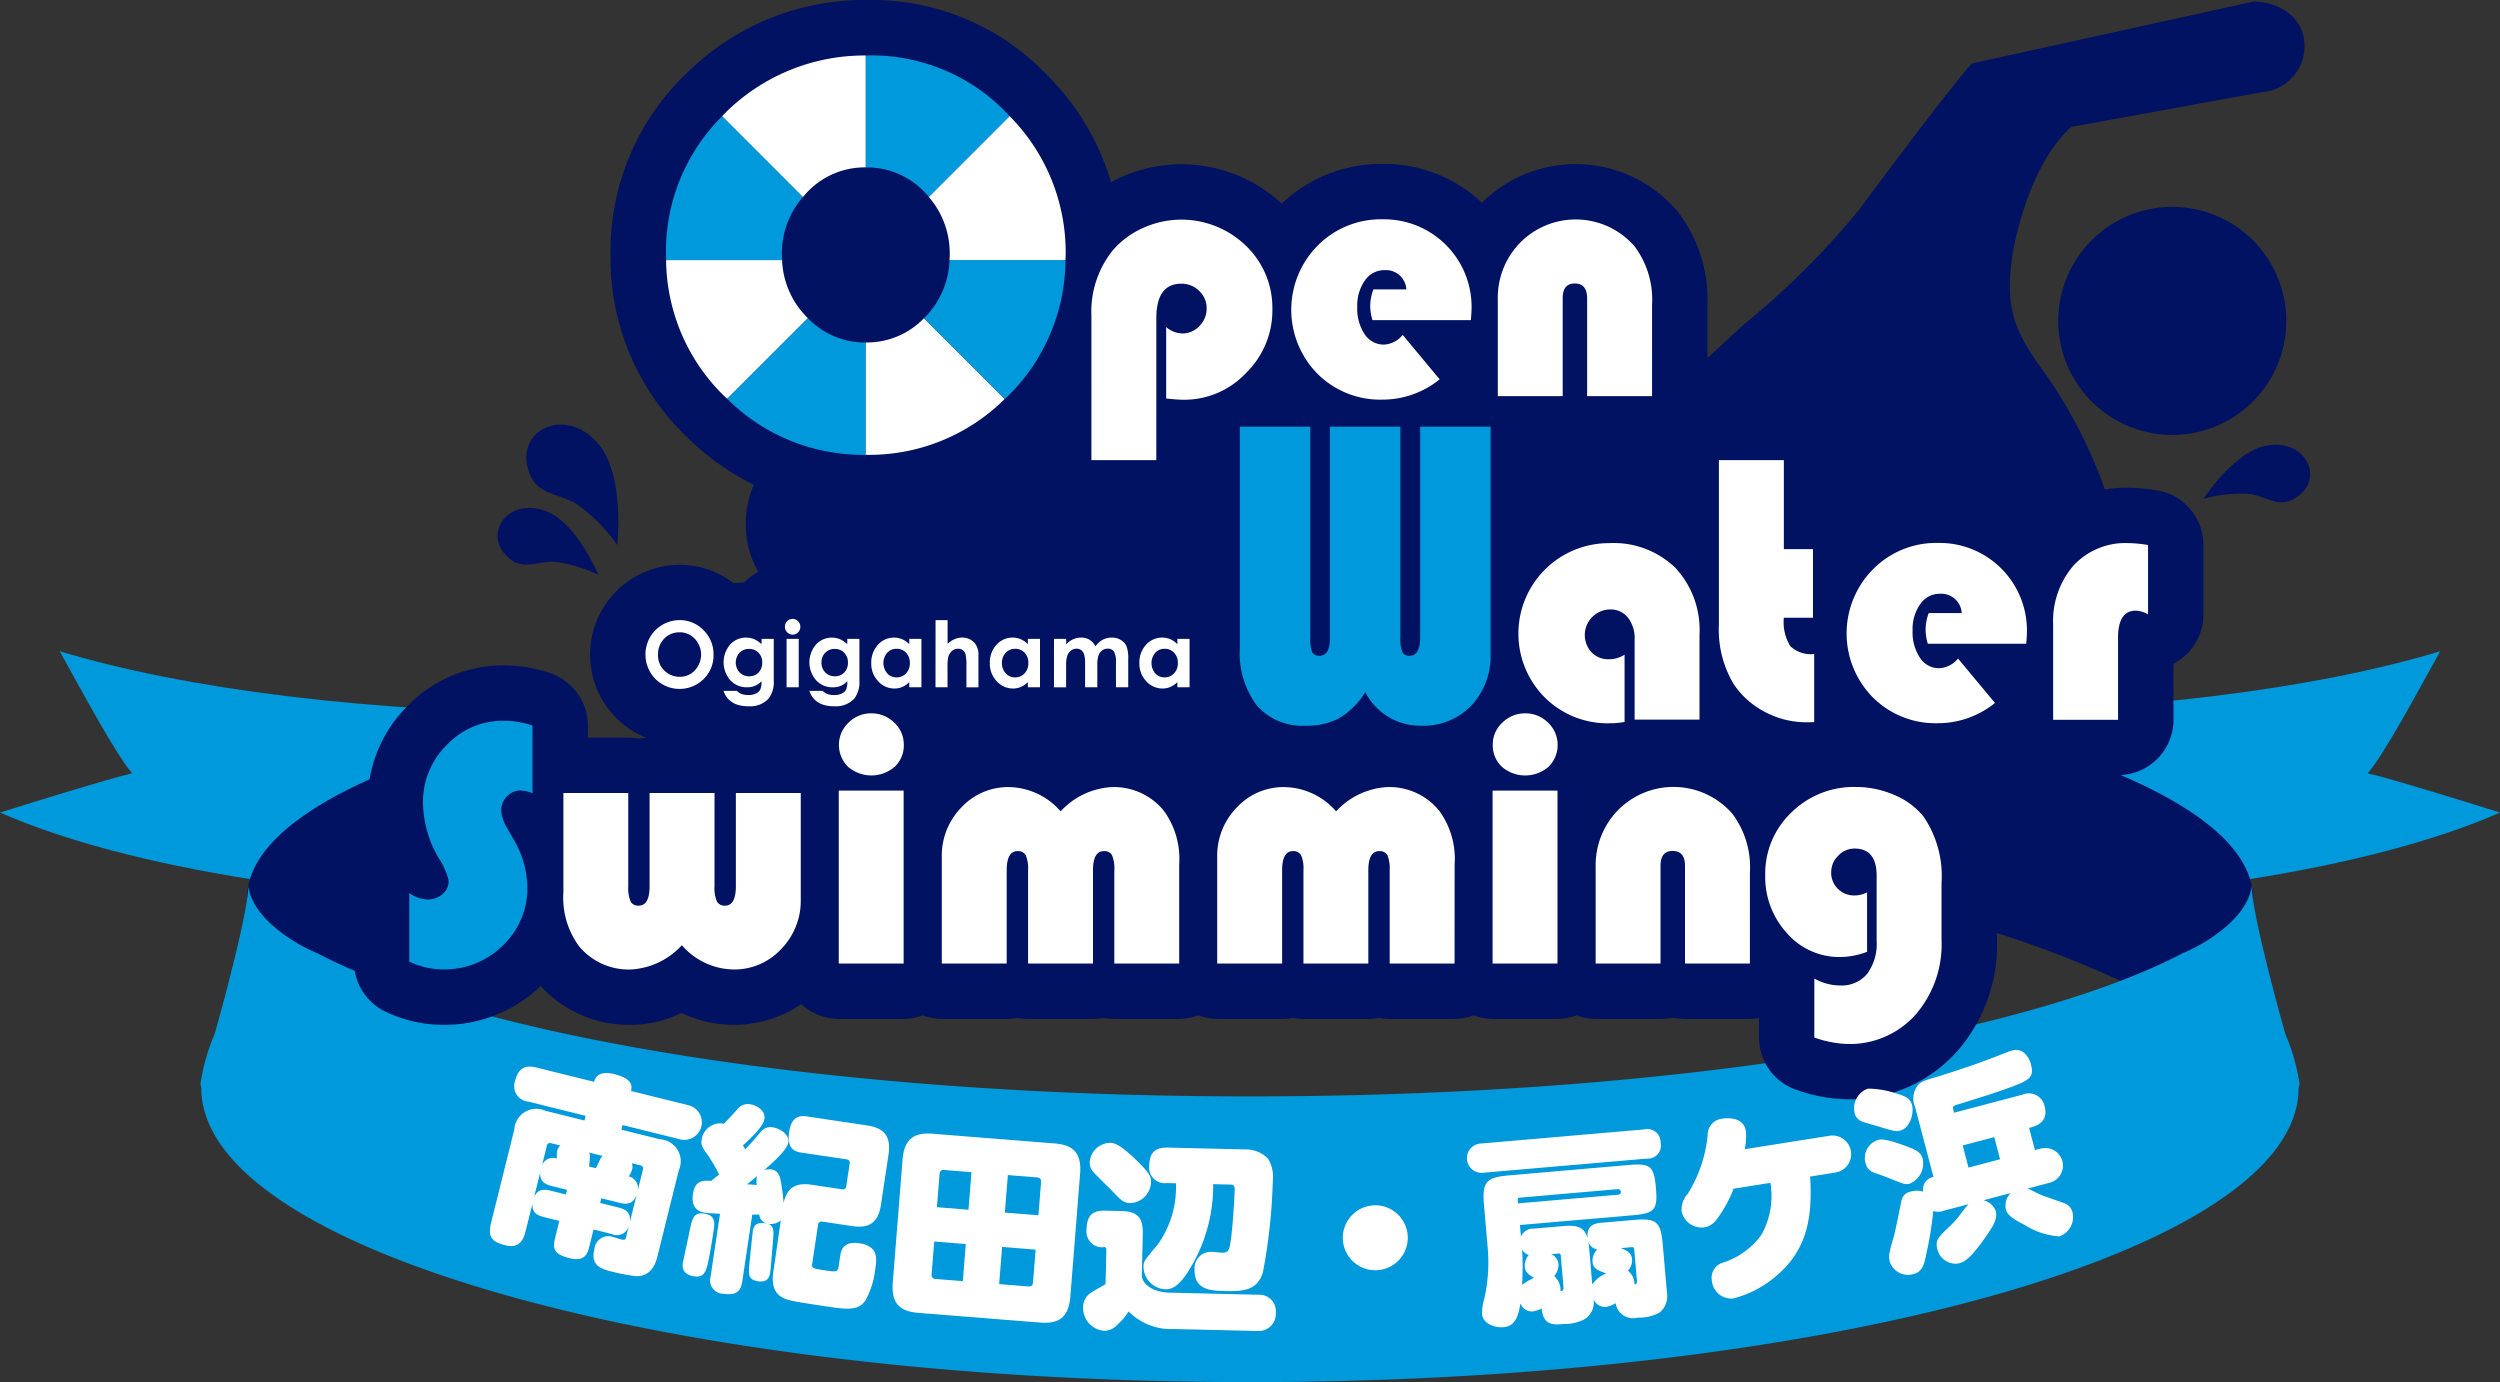
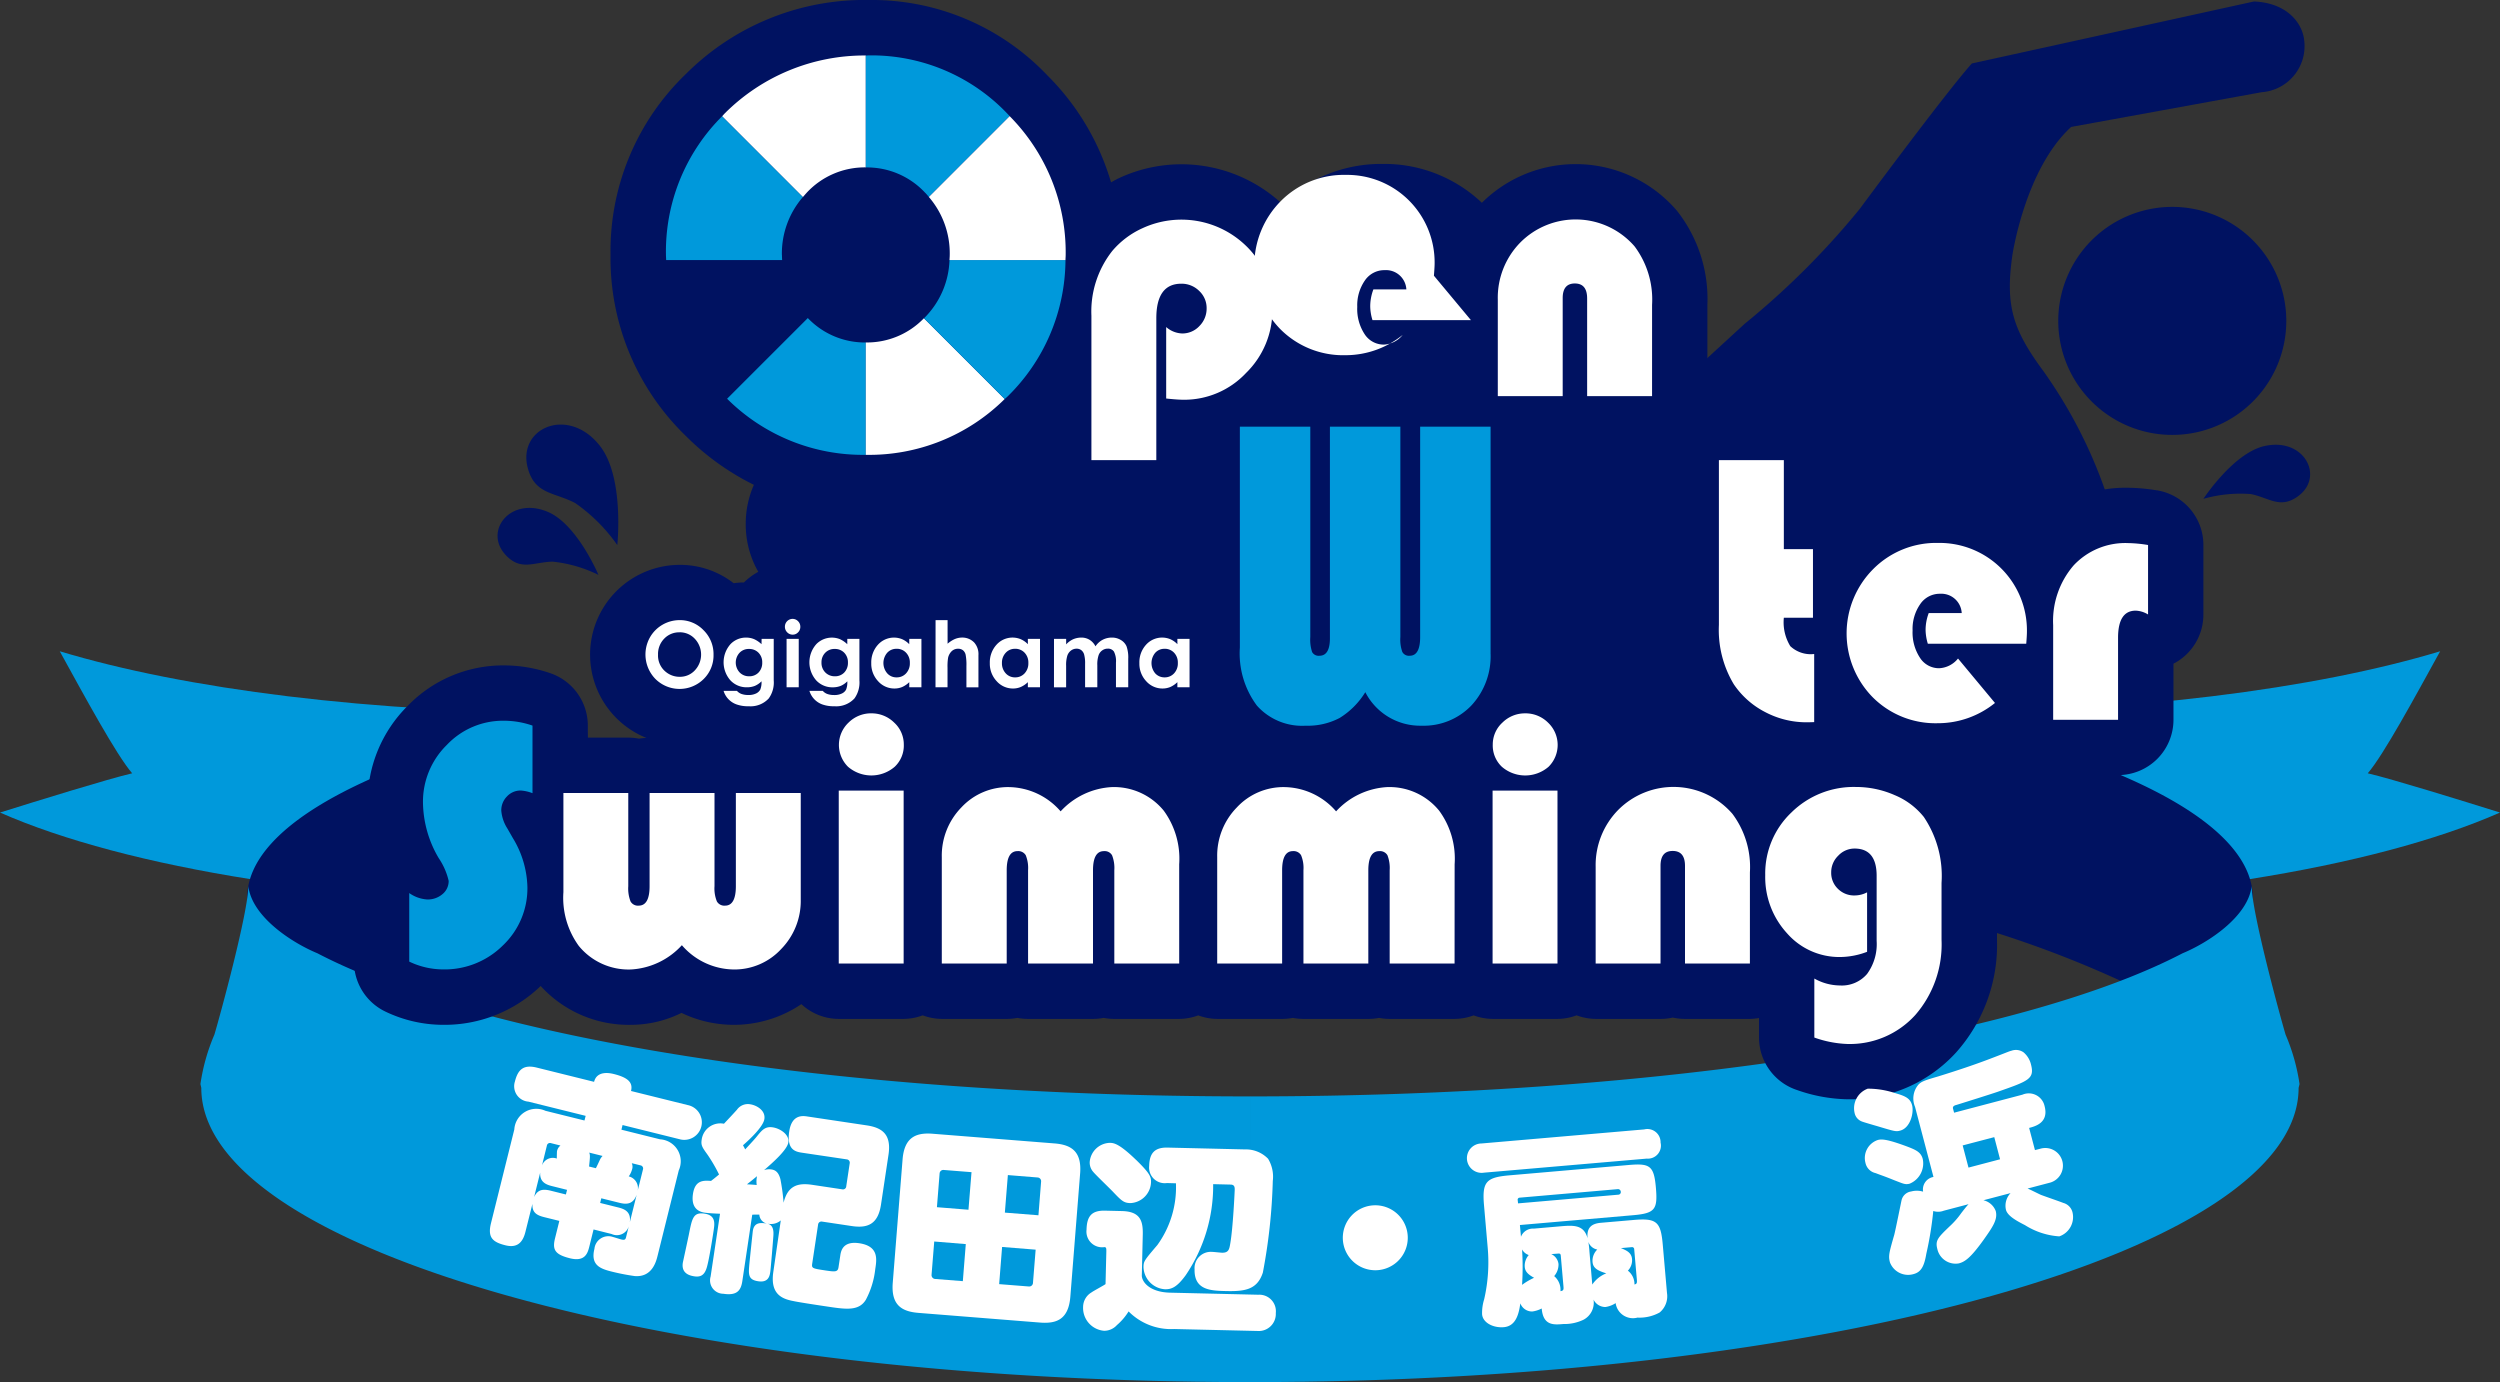
<svg xmlns="http://www.w3.org/2000/svg" id="グループ_2" data-name="グループ 2" width="187.175" height="103.474" viewBox="0 0 187.175 103.474">
  <rect x="0" y="0" width="187.175" height="103.474" fill="#333333" stroke="none" />
  <defs>
    <clipPath id="clip-path">
      <rect id="長方形_1" data-name="長方形 1" width="187.175" height="103.474" fill="none" />
    </clipPath>
  </defs>
  <g id="グループ_1" data-name="グループ 1" clip-path="url(#clip-path)">
    <path id="パス_1" data-name="パス 1" d="M44.707,111.419c-18.8,0-35.306-2.747-44.707-6.891,2.8-.878,8.087-2.516,9.895-2.938C8.7,100.2,6.335,95.83,4.474,92.453c9.259,2.8,23.172,4.642,39.35,4.642Z" transform="translate(0 -43.693)" fill="#0099db" />
    <path id="パス_2" data-name="パス 2" d="M42.031,122.713c-4.459-2.324-6.944-4.911-6.944-7.637,0-5.511,9.674-10.456,25.32-13.822l1.255,14.479a81.212,81.212,0,0,0-19.63,6.98" transform="translate(-16.582 -47.852)" fill="#001261" />
    <path id="パス_3" data-name="パス 3" d="M270.123,111.419c18.8,0,35.306-2.747,44.711-6.891-2.8-.878-8.091-2.516-9.9-2.938,1.195-1.392,3.557-5.76,5.42-9.137-9.259,2.8-23.174,4.642-39.35,4.642Z" transform="translate(-127.659 -43.693)" fill="#0099db" />
    <path id="パス_4" data-name="パス 4" d="M289.055,122.713c4.457-2.324,6.944-4.911,6.944-7.637,0-5.511-9.676-10.456-25.32-13.822l-1.252,14.479a81.212,81.212,0,0,1,19.627,6.98" transform="translate(-127.331 -47.852)" fill="#001261" />
    <path id="パス_5" data-name="パス 5" d="M177.451,141.528c31,0,57.7-4.391,69.82-10.716,1.837-.757,4.895-2.7,5.176-5.038,0,1.944,2.085,9.6,2.537,11.128a14.776,14.776,0,0,1,1.045,3.7l-.07.292c0,12.163-35.149,22.024-78.509,22.024Z" transform="translate(-83.863 -59.44)" fill="#0099db" />
    <path id="パス_6" data-name="パス 6" d="M107.035,141.528c-31,0-57.707-4.391-69.823-10.716-1.836-.757-4.9-2.7-5.174-5.038,0,1.944-2.085,9.6-2.539,11.128a14.711,14.711,0,0,0-1.045,3.7l.064.292c0,12.163,35.155,22.024,78.518,22.024Z" transform="translate(-13.447 -59.44)" fill="#0099db" />
    <path id="パス_7" data-name="パス 7" d="M305.616,44.9a8.536,8.536,0,1,1,2.1-11.889,8.532,8.532,0,0,1-2.1,11.889" transform="translate(-138.085 -13.88)" fill="#001261" />
    <path id="パス_8" data-name="パス 8" d="M264.09,39.343A35.773,35.773,0,0,0,258.7,27.9c-2.29-3.1-2.87-4.881-2.342-8.641,0,0,.938-6.477,4.409-9.657l14.264-2.6a3.462,3.462,0,0,0,3.182-3.9c-.144-1.3-1.3-2.79-3.76-2.892L253.33,4.851c-2.012,2.253-8.394,10.891-8.394,10.891a59.721,59.721,0,0,1-8.613,8.6L223.656,35.969s17.179,9.984,40.434,3.374" transform="translate(-105.699 -0.099)" fill="#001261" />
    <path id="パス_9" data-name="パス 9" d="M185.214,36.712a13.715,13.715,0,0,0-2.122-.194,9.428,9.428,0,0,0-6.926,2.8,10.6,10.6,0,0,0-7.315-2.809,10.867,10.867,0,0,0-6.244,1.9,4.149,4.149,0,0,0-1.161-.939V34.451a4.145,4.145,0,0,0-4.143-4.145h-4.861a4.172,4.172,0,0,0-.94.117,4.17,4.17,0,0,0,.076-.766V22.822a10.666,10.666,0,0,0-2.268-7.029,9.972,9.972,0,0,0-14.616-.611,10.6,10.6,0,0,0-7.42-2.909,10.818,10.818,0,0,0-7.566,2.967,11.056,11.056,0,0,0-12.141-1.923c-.223.1-.429.22-.637.334a18.777,18.777,0,0,0-4.77-8.01A18.116,18.116,0,0,0,88.818,0,18.9,18.9,0,0,0,75.109,5.53a18.365,18.365,0,0,0-5.652,13.558,18.493,18.493,0,0,0,5.6,13.515A19.3,19.3,0,0,0,80.189,36.3a7.236,7.236,0,0,0-.61,2.928,7.137,7.137,0,0,0,.919,3.548.2.2,0,0,0,.023.036,4.711,4.711,0,0,0-1.053.774c-.009.006-.012.015-.02.022a5.723,5.723,0,0,0-.774.057,6.525,6.525,0,0,0-4.044-1.374A6.721,6.721,0,0,0,72.146,55.25a4.446,4.446,0,0,0-.561.054,4.168,4.168,0,0,0-.8-.078H67.757v-.9a4.149,4.149,0,0,0-2.787-3.916,10.673,10.673,0,0,0-3.5-.591,9.94,9.94,0,0,0-7.216,3.045,10.114,10.114,0,0,0-2.981,7.23,11.81,11.81,0,0,0,.545,3.518,4.148,4.148,0,0,0-1.57,3.25V72a4.142,4.142,0,0,0,2.388,3.754,10.021,10.021,0,0,0,4.277.975,10.368,10.368,0,0,0,7.313-2.907,8.921,8.921,0,0,0,6.757,2.907,8.533,8.533,0,0,0,3.787-.894,9.029,9.029,0,0,0,8.975-.655,4.109,4.109,0,0,0,2.8,1.106H91.4a4.139,4.139,0,0,0,1.428-.267,4.163,4.163,0,0,0,1.432.267h4.855a4.111,4.111,0,0,0,.8-.076,4.091,4.091,0,0,0,.8.076h4.861a4.106,4.106,0,0,0,.8-.076,4.091,4.091,0,0,0,.8.076h4.859a4.139,4.139,0,0,0,1.421-.265,4.145,4.145,0,0,0,1.422.265h4.861a4.089,4.089,0,0,0,.8-.076,4.139,4.139,0,0,0,.8.076h4.857a4.139,4.139,0,0,0,.8-.076,4.122,4.122,0,0,0,.8.076h4.859a4.138,4.138,0,0,0,1.422-.265,4.151,4.151,0,0,0,1.423.265h4.859a4.146,4.146,0,0,0,1.428-.267,4.154,4.154,0,0,0,1.43.267h4.857a4.129,4.129,0,0,0,.917-.1,4.134,4.134,0,0,0,.915.1h4.859a4.017,4.017,0,0,0,.678-.067v1.459a4.142,4.142,0,0,0,2.86,3.937,11.948,11.948,0,0,0,3.716.687,10.76,10.76,0,0,0,8.191-3.516,12.1,12.1,0,0,0,3.051-8.421V66.1a11.906,11.906,0,0,0-2.194-7.472c-.132-.172-.283-.323-.427-.484a10.719,10.719,0,0,0,3.817-1.426,4.134,4.134,0,0,0,3.013,1.314h4.859a4.144,4.144,0,0,0,4.145-4.145v-4.2c.066-.031.128-.066.189-.1A4.14,4.14,0,0,0,188.714,46v-5.2a4.145,4.145,0,0,0-3.5-4.094" transform="translate(-23.746)" fill="#001261" />
    <path id="パス_10" data-name="パス 10" d="M94.189,88.033a2.439,2.439,0,0,1,1.789.753,2.51,2.51,0,0,1,.749,1.837,2.478,2.478,0,0,1-.737,1.818,2.564,2.564,0,0,1-3.631-.021,2.62,2.62,0,0,1-.387-3.106,2.559,2.559,0,0,1,2.215-1.281m-.009.913a1.54,1.54,0,0,0-1.143.474,1.638,1.638,0,0,0-.463,1.2,1.566,1.566,0,0,0,.58,1.286,1.614,1.614,0,0,0,1.044.37,1.507,1.507,0,0,0,1.129-.48,1.723,1.723,0,0,0,0-2.367,1.534,1.534,0,0,0-1.145-.486" transform="translate(-43.305 -41.604)" fill="#fff" />
    <path id="パス_11" data-name="パス 11" d="M105.571,90.605h.907v3.107a2.035,2.035,0,0,1-.371,1.352,1.849,1.849,0,0,1-1.5.588,2.574,2.574,0,0,1-.9-.133,1.557,1.557,0,0,1-.985-1.021h1a.83.83,0,0,0,.344.234,1.484,1.484,0,0,0,.5.078,1.276,1.276,0,0,0,.591-.115.691.691,0,0,0,.314-.292,1.459,1.459,0,0,0,.092-.62,1.553,1.553,0,0,1-.5.345,1.605,1.605,0,0,1-.6.105,1.647,1.647,0,0,1-1.234-.527,2.046,2.046,0,0,1,.028-2.721,1.6,1.6,0,0,1,1.154-.474,1.561,1.561,0,0,1,.591.114,1.96,1.96,0,0,1,.561.381Zm-.944.757a.94.94,0,0,0-.709.288,1.086,1.086,0,0,0,.006,1.468.966.966,0,0,0,.719.29.936.936,0,0,0,.7-.283,1.03,1.03,0,0,0,.274-.744,1,1,0,0,0-.278-.735.948.948,0,0,0-.712-.283" transform="translate(-48.549 -42.775)" fill="#fff" />
    <path id="パス_12" data-name="パス 12" d="M111.995,87.856a.559.559,0,0,1,.41.174.57.57,0,0,1,.17.421.561.561,0,0,1-.17.414.541.541,0,0,1-.4.171.556.556,0,0,1-.413-.174.59.59,0,0,1-.171-.426.58.58,0,0,1,.579-.581m-.454,1.495h.91v3.627h-.91Z" transform="translate(-52.655 -41.52)" fill="#fff" />
    <path id="パス_13" data-name="パス 13" d="M117.736,90.605h.907v3.107a2.047,2.047,0,0,1-.369,1.352,1.851,1.851,0,0,1-1.5.588,2.567,2.567,0,0,1-.9-.133A1.56,1.56,0,0,1,114.9,94.5h1a.824.824,0,0,0,.342.234,1.494,1.494,0,0,0,.5.078,1.274,1.274,0,0,0,.589-.115.677.677,0,0,0,.315-.292,1.491,1.491,0,0,0,.091-.62,1.548,1.548,0,0,1-.5.345,1.609,1.609,0,0,1-.6.105,1.646,1.646,0,0,1-1.234-.527,2.045,2.045,0,0,1,.028-2.721,1.629,1.629,0,0,1,1.747-.36,1.932,1.932,0,0,1,.557.381Zm-.944.757a.951.951,0,0,0-.71.288,1,1,0,0,0-.278.725,1.012,1.012,0,0,0,.283.743.977.977,0,0,0,.723.29.935.935,0,0,0,.7-.283,1.031,1.031,0,0,0,.274-.744,1.01,1.01,0,0,0-.276-.735.952.952,0,0,0-.714-.283" transform="translate(-54.299 -42.775)" fill="#fff" />
    <path id="パス_14" data-name="パス 14" d="M126.53,90.605h.91v3.627h-.91v-.384a1.786,1.786,0,0,1-.532.364,1.494,1.494,0,0,1-.584.112,1.617,1.617,0,0,1-1.215-.545,1.9,1.9,0,0,1-.514-1.355,1.962,1.962,0,0,1,.5-1.378A1.612,1.612,0,0,1,126,90.634a1.676,1.676,0,0,1,.528.372Zm-.954.746a.919.919,0,0,0-.7.3,1.181,1.181,0,0,0,.007,1.539.909.909,0,0,0,.7.3.93.93,0,0,0,.707-.3,1.081,1.081,0,0,0,.283-.781,1.053,1.053,0,0,0-.283-.766.942.942,0,0,0-.71-.294" transform="translate(-58.453 -42.775)" fill="#fff" />
    <path id="パス_15" data-name="パス 15" d="M132.813,88.033h.9V89.8a2.14,2.14,0,0,1,.537-.348,1.426,1.426,0,0,1,.548-.114,1.235,1.235,0,0,1,.91.374,1.311,1.311,0,0,1,.315.951v2.4h-.9V91.47a3.963,3.963,0,0,0-.06-.851.6.6,0,0,0-.205-.334.569.569,0,0,0-.358-.11.678.678,0,0,0-.477.182.983.983,0,0,0-.274.5,4.141,4.141,0,0,0-.041.744v1.46h-.9Z" transform="translate(-62.767 -41.604)" fill="#fff" />
    <path id="パス_16" data-name="パス 16" d="M143.361,90.605h.91v3.627h-.91v-.384a1.753,1.753,0,0,1-.536.364,1.476,1.476,0,0,1-.58.112,1.618,1.618,0,0,1-1.215-.545,1.906,1.906,0,0,1-.516-1.355,1.962,1.962,0,0,1,.5-1.378,1.612,1.612,0,0,1,1.818-.413,1.708,1.708,0,0,1,.531.372Zm-.958.746a.916.916,0,0,0-.7.3,1.077,1.077,0,0,0-.281.765,1.091,1.091,0,0,0,.285.774.919.919,0,0,0,.7.3.937.937,0,0,0,.71-.3,1.084,1.084,0,0,0,.282-.781,1.057,1.057,0,0,0-.282-.766.955.955,0,0,0-.716-.294" transform="translate(-66.406 -42.775)" fill="#fff" />
    <path id="パス_17" data-name="パス 17" d="M149.626,90.605h.91v.415a1.646,1.646,0,0,1,.518-.382,1.539,1.539,0,0,1,.625-.127,1.151,1.151,0,0,1,.611.167,1.217,1.217,0,0,1,.441.488,1.483,1.483,0,0,1,.532-.488,1.463,1.463,0,0,1,.691-.167,1.252,1.252,0,0,1,.678.182,1.031,1.031,0,0,1,.424.469,2.516,2.516,0,0,1,.128.943v2.128h-.919v-1.84a1.571,1.571,0,0,0-.153-.836.527.527,0,0,0-.459-.218.7.7,0,0,0-.419.134.74.74,0,0,0-.272.369,2.2,2.2,0,0,0-.093.754v1.637h-.915V92.474a2.443,2.443,0,0,0-.073-.7.632.632,0,0,0-.217-.325.571.571,0,0,0-.348-.107.688.688,0,0,0-.411.134.8.8,0,0,0-.278.378,2.368,2.368,0,0,0-.093.769v1.613h-.91Z" transform="translate(-70.713 -42.775)" fill="#fff" />
    <path id="パス_18" data-name="パス 18" d="M164.592,90.605h.912v3.627h-.912v-.384a1.806,1.806,0,0,1-.532.364,1.507,1.507,0,0,1-.584.112,1.618,1.618,0,0,1-1.215-.545,1.9,1.9,0,0,1-.513-1.355,1.944,1.944,0,0,1,.5-1.378,1.612,1.612,0,0,1,1.818-.413,1.664,1.664,0,0,1,.528.372Zm-.958.746a.914.914,0,0,0-.7.3,1.2,1.2,0,0,0,0,1.539.925.925,0,0,0,.7.3.938.938,0,0,0,.71-.3,1.085,1.085,0,0,0,.283-.781,1.058,1.058,0,0,0-.283-.766.95.95,0,0,0-.716-.294" transform="translate(-76.442 -42.775)" fill="#fff" />
    <path id="パス_19" data-name="パス 19" d="M159.795,49.187h-4.859V38.376a7.332,7.332,0,0,1,1.556-4.845,6.431,6.431,0,0,1,2.28-1.715,6.945,6.945,0,0,1,7.726,1.312,6.443,6.443,0,0,1,1.987,4.781,6.54,6.54,0,0,1-1.976,4.756,6.345,6.345,0,0,1-4.675,2q-.441,0-1.3-.092V39.222a1.911,1.911,0,0,0,1.2.481,1.737,1.737,0,0,0,1.291-.56,1.839,1.839,0,0,0,.537-1.326,1.747,1.747,0,0,0-.557-1.3,1.862,1.862,0,0,0-1.339-.54q-1.869,0-1.87,2.585Z" transform="translate(-73.222 -14.736)" fill="#fff" />
-     <path id="パス_20" data-name="パス 20" d="M196.76,38.678h-7.369a3.641,3.641,0,0,1-.169-1.026,3.585,3.585,0,0,1,.237-1.274h2.468a1.527,1.527,0,0,0-1.625-1.441,1.761,1.761,0,0,0-1.479.772,3.261,3.261,0,0,0-.572,1.984,3.438,3.438,0,0,0,.552,2.038,1.7,1.7,0,0,0,1.449.78,1.929,1.929,0,0,0,1.4-.726l2.767,3.326a6.788,6.788,0,0,1-4.3,1.52,6.631,6.631,0,0,1-4.847-1.937,6.828,6.828,0,0,1,.02-9.6,6.648,6.648,0,0,1,4.866-1.963,6.551,6.551,0,0,1,6.652,6.638c0,.193-.021.494-.052.911" transform="translate(-86.633 -14.711)" fill="#fff" />
+     <path id="パス_20" data-name="パス 20" d="M196.76,38.678h-7.369a3.641,3.641,0,0,1-.169-1.026,3.585,3.585,0,0,1,.237-1.274h2.468a1.527,1.527,0,0,0-1.625-1.441,1.761,1.761,0,0,0-1.479.772,3.261,3.261,0,0,0-.572,1.984,3.438,3.438,0,0,0,.552,2.038,1.7,1.7,0,0,0,1.449.78,1.929,1.929,0,0,0,1.4-.726a6.788,6.788,0,0,1-4.3,1.52,6.631,6.631,0,0,1-4.847-1.937,6.828,6.828,0,0,1,.02-9.6,6.648,6.648,0,0,1,4.866-1.963,6.551,6.551,0,0,1,6.652,6.638c0,.193-.021.494-.052.911" transform="translate(-86.633 -14.711)" fill="#fff" />
    <path id="パス_21" data-name="パス 21" d="M224.176,44.38h-4.861V37.066q0-1.118-.92-1.119t-.91,1.119V44.38h-4.859V37.155a5.9,5.9,0,0,1,1.676-4.266,5.837,5.837,0,0,1,8.564.278,6.646,6.646,0,0,1,1.311,4.377Z" transform="translate(-100.486 -14.723)" fill="#fff" />
    <path id="パス_22" data-name="パス 22" d="M194.781,60.568V77.549a5.409,5.409,0,0,1-1.442,3.9,4.939,4.939,0,0,1-3.727,1.508,4.616,4.616,0,0,1-4.211-2.509,5.868,5.868,0,0,1-1.921,1.93,5.114,5.114,0,0,1-2.535.579,4.532,4.532,0,0,1-3.663-1.508,6.549,6.549,0,0,1-1.273-4.339V60.568h5.274V76.316a2.981,2.981,0,0,0,.137,1.129.553.553,0,0,0,.552.274c.518,0,.78-.439.78-1.313V60.568h5.274V76.316a2.8,2.8,0,0,0,.145,1.115.559.559,0,0,0,.559.288c.518,0,.778-.47.778-1.4V60.568Z" transform="translate(-83.181 -28.624)" fill="#0099db" />
-     <path id="パス_23" data-name="パス 23" d="M223.533,85.476V90.5a6.394,6.394,0,0,1-1.093.1,6.659,6.659,0,0,1-4.872-1.924,6.773,6.773,0,0,1,4.809-11.563,6.646,6.646,0,0,1,4.953,1.84,6.835,6.835,0,0,1,1.813,5.02v6.353h-4.858v-6a2.51,2.51,0,0,0-.5-1.638,1.651,1.651,0,0,0-1.346-.61,1.913,1.913,0,0,0-1.378,3.209,1.724,1.724,0,0,0,1.287.52,2.2,2.2,0,0,0,1.184-.339" transform="translate(-101.901 -36.448)" fill="#fff" />
    <path id="パス_24" data-name="パス 24" d="M248.877,65.321v6.665h2.181v5.133h-2.181a3.425,3.425,0,0,0,.484,2.13,2.232,2.232,0,0,0,1.788.586v5.1c-.253.009-.44.013-.559.013a6.629,6.629,0,0,1-3.113-.766,6.316,6.316,0,0,1-2.345-2.078,7.9,7.9,0,0,1-1.117-4.444V65.321Z" transform="translate(-115.321 -30.87)" fill="#fff" />
    <path id="パス_25" data-name="パス 25" d="M275.594,84.622h-7.368a3.705,3.705,0,0,1-.168-1.028,3.612,3.612,0,0,1,.235-1.271h2.47a1.532,1.532,0,0,0-1.626-1.444,1.761,1.761,0,0,0-1.479.773,3.242,3.242,0,0,0-.573,1.984,3.443,3.443,0,0,0,.554,2.038,1.684,1.684,0,0,0,1.447.78,1.933,1.933,0,0,0,1.4-.726l2.767,3.327a6.8,6.8,0,0,1-4.3,1.517,6.635,6.635,0,0,1-4.845-1.935,6.822,6.822,0,0,1,.022-9.6,6.641,6.641,0,0,1,4.863-1.964,6.548,6.548,0,0,1,6.652,6.639c0,.191-.016.494-.052.911" transform="translate(-123.889 -36.424)" fill="#fff" />
    <path id="パス_26" data-name="パス 26" d="M298.569,77.243v5.2a1.909,1.909,0,0,0-.922-.287q-1.322,0-1.324,2.028v6.145h-4.859V83.243a6.364,6.364,0,0,1,1.532-4.474,5.294,5.294,0,0,1,4.1-1.67,9.948,9.948,0,0,1,1.479.144" transform="translate(-137.744 -36.437)" fill="#fff" />
    <path id="パス_27" data-name="パス 27" d="M67.327,102.69v5.055a2.95,2.95,0,0,0-.883-.2,1.383,1.383,0,0,0-1.027.442,1.475,1.475,0,0,0-.427,1.066,2.932,2.932,0,0,0,.465,1.35l.4.7a7.356,7.356,0,0,1,1.091,3.662,5.89,5.89,0,0,1-1.837,4.38,6.185,6.185,0,0,1-4.489,1.794,5.9,5.9,0,0,1-2.521-.585v-5.132a2.6,2.6,0,0,0,1.339.48,1.692,1.692,0,0,0,1.15-.4,1.261,1.261,0,0,0,.463-.992,5.062,5.062,0,0,0-.744-1.7,8.374,8.374,0,0,1-1.18-4.159,5.946,5.946,0,0,1,1.786-4.319,5.783,5.783,0,0,1,4.266-1.812,6.529,6.529,0,0,1,2.145.363" transform="translate(-27.459 -48.359)" fill="#0099db" />
    <path id="パス_28" data-name="パス 28" d="M79.981,112.574h4.857v6.976a2.669,2.669,0,0,0,.169,1.139.63.63,0,0,0,.611.318c.544,0,.815-.488.815-1.457v-6.976h4.861v6.976a2.57,2.57,0,0,0,.177,1.139.641.641,0,0,0,.617.318c.534,0,.805-.488.805-1.457v-6.976h4.858v7.977a5.153,5.153,0,0,1-1.468,3.709,4.76,4.76,0,0,1-3.561,1.527,5.206,5.206,0,0,1-3.871-1.818,5.577,5.577,0,0,1-3.819,1.818,4.813,4.813,0,0,1-3.9-1.766A6.125,6.125,0,0,1,79.981,120Z" transform="translate(-37.799 -53.202)" fill="#fff" />
    <path id="パス_29" data-name="パス 29" d="M123.928,120h-4.859V107.049h4.859Zm-2.416-18.733a2.4,2.4,0,0,1,1.709.694,2.216,2.216,0,0,1,.719,1.645,2.181,2.181,0,0,1-.682,1.661,2.673,2.673,0,0,1-3.494,0,2.3,2.3,0,0,1,.039-3.307,2.388,2.388,0,0,1,1.708-.694" transform="translate(-56.272 -47.859)" fill="#fff" />
    <path id="パス_30" data-name="パス 30" d="M151.475,124.95h-4.858v-6.987a2.6,2.6,0,0,0-.169-1.12.634.634,0,0,0-.611-.31c-.546,0-.816.478-.816,1.442v6.974h-4.861v-6.987a2.553,2.553,0,0,0-.173-1.12.651.651,0,0,0-.62-.31c-.537,0-.807.478-.807,1.442v6.974H133.7v-7.975a5.167,5.167,0,0,1,1.465-3.712,4.766,4.766,0,0,1,3.561-1.523,5.217,5.217,0,0,1,3.871,1.816,5.611,5.611,0,0,1,3.822-1.816,4.809,4.809,0,0,1,3.9,1.766,6.089,6.089,0,0,1,1.155,4.014Z" transform="translate(-63.188 -52.808)" fill="#fff" />
    <path id="パス_31" data-name="パス 31" d="M190.565,124.95h-4.859v-6.987a2.636,2.636,0,0,0-.166-1.12.643.643,0,0,0-.614-.31c-.545,0-.819.478-.819,1.442v6.974H179.25v-6.987a2.489,2.489,0,0,0-.176-1.12.645.645,0,0,0-.614-.31c-.537,0-.806.478-.806,1.442v6.974h-4.861v-7.975a5.16,5.16,0,0,1,1.469-3.712,4.76,4.76,0,0,1,3.559-1.523,5.216,5.216,0,0,1,3.873,1.816,5.619,5.619,0,0,1,3.817-1.816,4.8,4.8,0,0,1,3.9,1.766,6.074,6.074,0,0,1,1.158,4.014Z" transform="translate(-81.661 -52.808)" fill="#fff" />
    <path id="パス_32" data-name="パス 32" d="M216.746,120h-4.859V107.049h4.859Zm-2.414-18.733a2.386,2.386,0,0,1,1.706.694,2.3,2.3,0,0,1,.039,3.307,2.674,2.674,0,0,1-3.495,0,2.188,2.188,0,0,1-.682-1.661,2.21,2.21,0,0,1,.721-1.645,2.386,2.386,0,0,1,1.711-.694" transform="translate(-100.137 -47.859)" fill="#fff" />
    <path id="パス_33" data-name="パス 33" d="M238.067,124.937h-4.859v-7.315c0-.742-.306-1.116-.922-1.116s-.91.374-.91,1.116v7.315h-4.857v-7.223a5.9,5.9,0,0,1,1.677-4.269,5.838,5.838,0,0,1,8.561.28,6.647,6.647,0,0,1,1.311,4.379Z" transform="translate(-107.052 -52.795)" fill="#fff" />
    <path id="パス_34" data-name="パス 34" d="M258.218,119.6v4.457a5.784,5.784,0,0,1-2.016.39,5.2,5.2,0,0,1-3.979-1.779,6.216,6.216,0,0,1-1.631-4.353,6.3,6.3,0,0,1,1.962-4.692,6.643,6.643,0,0,1,4.818-1.907,7.169,7.169,0,0,1,2.913.611,5.478,5.478,0,0,1,2.183,1.637,7.907,7.907,0,0,1,1.324,4.935v4.264a8.046,8.046,0,0,1-1.969,5.63,6.609,6.609,0,0,1-5.126,2.163,8.2,8.2,0,0,1-2.429-.48v-4.418a3.972,3.972,0,0,0,1.923.519,2.48,2.48,0,0,0,2.026-.863,3.789,3.789,0,0,0,.716-2.477v-4.87q0-2.038-1.65-2.041a1.673,1.673,0,0,0-1.229.538,1.714,1.714,0,0,0-.523,1.241,1.654,1.654,0,0,0,.5,1.233,1.707,1.707,0,0,0,1.243.5,2.033,2.033,0,0,0,.947-.235" transform="translate(-118.429 -52.795)" fill="#fff" />
    <path id="パス_35" data-name="パス 35" d="M109.262,45.151l-6.043,6.041a14.4,14.4,0,0,0,10.384,4.2V46.98a5.912,5.912,0,0,1-4.341-1.829" transform="translate(-48.781 -21.338)" fill="#0099db" />
-     <path id="パス_36" data-name="パス 36" d="M105.075,41.167a6.386,6.386,0,0,1-1.832-4.25H94.559a14.393,14.393,0,0,0,4.367,10.2c.064.065.134.12.2.184l6.043-6.041c-.034-.032-.064-.059-.094-.092" transform="translate(-44.688 -17.447)" fill="#fff" />
    <path id="パス_37" data-name="パス 37" d="M122.908,46.992v8.413a14.406,14.406,0,0,0,10.4-4.181l-6.047-6.047a5.918,5.918,0,0,1-4.357,1.814" transform="translate(-58.086 -21.351)" fill="#fff" />
    <path id="パス_38" data-name="パス 38" d="M141.763,36.917h-8.684a6.413,6.413,0,0,1-1.811,4.261c-.031.035-.068.063-.1.1l6.047,6.047c.068-.063.135-.118.2-.182a14.386,14.386,0,0,0,4.348-10.221" transform="translate(-61.99 -17.447)" fill="#0099db" />
    <path id="パス_39" data-name="パス 39" d="M108.818,18.177a5.937,5.937,0,0,1,4.448-1.923V7.877a14.787,14.787,0,0,0-10.555,4.33c-.071.073-.136.15-.206.225l6.048,6.048c.089-.1.171-.2.265-.3" transform="translate(-48.443 -3.723)" fill="#fff" />
    <path id="パス_40" data-name="パス 40" d="M103.216,26.892a6.455,6.455,0,0,1,1.568-4.331l-6.048-6.048a14.278,14.278,0,0,0-4.2,10.379c0,.129.014.254.014.382h8.684c-.005-.126-.014-.253-.014-.382" transform="translate(-44.676 -7.804)" fill="#0099db" />
    <path id="パス_41" data-name="パス 41" d="M127.365,18.153c.094.1.178.2.265.307l6.05-6.051c-.046-.049-.088-.1-.137-.15a14.051,14.051,0,0,0-10.386-4.4c-.082,0-.163.009-.249.012v8.377a5.938,5.938,0,0,1,4.457,1.91" transform="translate(-58.086 -3.712)" fill="#0099db" />
    <path id="パス_42" data-name="パス 42" d="M133.424,26.882c0,.129-.013.256-.018.382h8.684c0-.128.014-.253.014-.382a14.484,14.484,0,0,0-4.193-10.391l-6.05,6.051a6.467,6.467,0,0,1,1.563,4.34" transform="translate(-62.317 -7.794)" fill="#fff" />
    <path id="パス_43" data-name="パス 43" d="M312.793,67.187s2.238-3.422,4.564-3.95c2.989-.681,4.538,2.306,2.507,3.767-1.33.956-2.135.106-3.524-.175a10.149,10.149,0,0,0-3.547.359" transform="translate(-147.825 -29.839)" fill="#001261" />
    <path id="パス_44" data-name="パス 44" d="M78.188,77.119s-1.581-3.771-3.773-4.713c-2.82-1.21-4.878,1.446-3.146,3.252,1.132,1.181,2.08.492,3.5.467a10.163,10.163,0,0,1,3.424.994" transform="translate(-33.381 -34.074)" fill="#001261" />
    <path id="パス_45" data-name="パス 45" d="M81.532,69.3s.54-5.08-1.3-7.426c-2.359-3.021-6.215-1.352-5.4,1.667.528,1.975,1.981,1.789,3.548,2.613A12.68,12.68,0,0,1,81.532,69.3" transform="translate(-35.314 -28.489)" fill="#001261" />
    <path id="パス_46" data-name="パス 46" d="M77.31,163.611l-.322,1.3c-.124.493-.33,1.132-1.442.858-1.131-.282-1.333-.641-1.12-1.5l.322-1.3-1.141-.282c-.538-.136-.917-.336-.873-1l-.524,2.1c-.2.811-.626,1.228-1.5,1.009-.969-.24-1.34-.593-1.081-1.649l1.747-7.02a1.649,1.649,0,0,1,2.332-1.4l2.922.726.088-.348-4.285-1.064a1.155,1.155,0,0,1-1.01-1.511c.228-.911.658-1.282,1.642-1.036l4.284,1.064c.214-.853,1.165-.661,1.454-.591,1.042.257,1.477.613,1.312,1.277l4.255,1.056a1.315,1.315,0,1,1-.632,2.551l-4.257-1.058-.085.348,2.893.721a1.647,1.647,0,0,1,1.4,2.328l-1.588,6.4c-.1.4-.4,1.62-1.713,1.51a16.642,16.642,0,0,1-1.685-.326c-.858-.214-1.638-.468-1.328-1.715a1.048,1.048,0,0,1,1.387-.885c.1.025.529.162.617.184.275.07.325-.009.364-.168l.2-.811a.926.926,0,0,1-1.279.573Zm-3.124-3.25c-.463-.115-.921-.321-.87-1.017l-.457,1.841c.266-.578.675-.617,1.239-.478l1.141.285.087-.347Zm-.739-1.537a.864.864,0,0,1,1.11-.522c0-.047.006-.52.018-.564a.722.722,0,0,1,.257-.411l-.709-.178a.234.234,0,0,0-.308.184Zm4.036.2c.053-.093.219-.45.283-.588a1.054,1.054,0,0,1,.219-.329l-1-.251c.075.2.066.3-.012,1.043Zm1.68,2.94c.464.115.967.317.862,1.106l.512-2.055c-.272.73-.766.73-1.288.6l-1.36-.338-.085.348Zm1.008-3.315a.652.652,0,0,1,.022.467,1.66,1.66,0,0,1-.249.522.9.9,0,0,1,.664,1.089l.4-1.606a.237.237,0,0,0-.185-.31Z" transform="translate(-32.87 -71.561)" fill="#fff" />
    <path id="パス_47" data-name="パス 47" d="M99.227,166.2c-.092.62-.361,2.314-.527,2.816-.176.562-.493.679-.908.618-.324-.049-1-.194-.872-1.019.011-.06.387-1.782.454-2.119.241-1.216.326-1.685,1.18-1.556s.746.761.673,1.26m5.027-.755a1.134,1.134,0,0,1-.912.256.733.733,0,0,1-.694-.693c-.3,0-.394,0-.531.013l-.744,4.984c-.11.724-.434,1.081-1.422.932A1,1,0,0,1,99,169.651l.705-4.706c-.392-.015-.842-.036-1.15-.081-.692-.1-1-.586-.876-1.4.16-1.075.83-1.007,1.353-.976.131-.1.219-.162.6-.482a12,12,0,0,0-.853-1.469c-.4-.555-.511-.708-.449-1.122A1.408,1.408,0,0,1,100,158.206c.484-.517.54-.569.972-1.047a1,1,0,0,1,1-.407c.44.064,1.154.44,1.054,1.105-.086.576-1.1,1.524-1.6,1.961.059.115.092.165.163.311.488-.529.739-.794.96-1.078.313-.375.552-.654,1.1-.574s1.26.534,1.172,1.125c-.082.563-1.177,1.527-1.818,2.08a1.147,1.147,0,0,1,.552-.052c.28.041.529.184.673.734a15.739,15.739,0,0,1,.237,1.755c.31-1.282,1.067-1.5,2.144-1.338l2.256.338a.243.243,0,0,0,.291-.232l.258-1.711a.248.248,0,0,0-.211-.3l-3.365-.5c-.484-.073-1.158-.217-.951-1.59.19-1.3,1.035-1.171,1.359-1.122l4.453.667c1.209.181,1.837.726,1.621,2.187l-.561,3.732c-.22,1.487-1.006,1.794-2.186,1.618l-2.226-.334a.251.251,0,0,0-.3.226l-.44,2.92c-.052.355.023.365,1,.513.68.1.915.133.968-.233l.132-.871c.048-.324.167-1.12,1.421-.935,1.46.219,1.317,1.177,1.2,1.93a6.346,6.346,0,0,1-.708,2.307c-.5.814-1.4.725-2.716.528-.6-.089-2.2-.327-2.68-.43-.806-.152-1.784-.463-1.528-2.189Zm-2.536-2.7c.121,0,.627.034.734.05a1.982,1.982,0,0,1,.022-.661c-.4.334-.566.459-.755.611m1.978,3.9c-.014.208-.192,2.412-.228,2.649-.041.28-.123.824-.892.709-.709-.1-.748-.44-.688-1.142.011-.179.265-2.584.273-2.628.1-.691.65-.611,1.047-.551.5.075.52.561.488.964" transform="translate(-45.797 -74.073)" fill="#fff" />
    <path id="パス_48" data-name="パス 48" d="M140.018,173.137c-.136,1.683-1.015,2.03-2.263,1.932l-9.1-.725c-1.264-.1-2.065-.584-1.932-2.263l.734-9.221c.132-1.665,1-2.03,2.263-1.928l9.1.723c1.323.1,2.061.643,1.93,2.263Zm-7.827-3.944L129.828,169l-.2,2.486a.289.289,0,0,0,.274.319l2.067.163Zm.2-2.572.228-2.813-2.067-.164a.281.281,0,0,0-.322.26l-.2,2.527Zm2.518,2.787-.22,2.783,2.232.177a.283.283,0,0,0,.3-.274l.2-2.484Zm.207-2.572,2.514.2.2-2.53a.278.278,0,0,0-.258-.3l-2.231-.18Z" transform="translate(-59.882 -76.048)" fill="#fff" />
    <path id="パス_49" data-name="パス 49" d="M155.5,170.359c0-.179.007-.313-.142-.315a1.174,1.174,0,0,1-1.341-1.3c.023-1.029.392-1.452,1.389-1.43l1.267.03c1.387.034,1.58.756,1.554,1.782l-.071,3.028c-.011.476.567,1.265,2.119,1.3l6.6.155a1.239,1.239,0,0,1,1.312,1.372,1.276,1.276,0,0,1-1.372,1.341l-6.236-.146a4.468,4.468,0,0,1-3.413-1.318,4.336,4.336,0,0,1-.873,1.022,1.284,1.284,0,0,1-.965.428,1.717,1.717,0,0,1-1.568-1.8,1.272,1.272,0,0,1,.635-1.077c.151-.115.908-.515,1.044-.618Zm2.237-6.837c1.045,1.022,1.116,1.263,1.108,1.665a1.62,1.62,0,0,1-1.546,1.561c-.507-.012-.666-.181-1.337-.883-.216-.227-1.254-1.224-1.441-1.451a1.046,1.046,0,0,1-.267-.735,1.559,1.559,0,0,1,1.481-1.441c.3,0,.687.015,2,1.285m2.3,1.724a1.171,1.171,0,0,1-1.328-1.285c.023-.968.422-1.393,1.389-1.37l5.787.137a2.309,2.309,0,0,1,1.727.7,2.6,2.6,0,0,1,.352,1.663,42.412,42.412,0,0,1-.744,6.859c-.418,1.275-1.332,1.415-2.749,1.383-1.133-.027-2.4-.057-2.363-1.624a1.218,1.218,0,0,1,1.3-1.31c.119,0,.653.061.758.063.477.009.542-.242.611-.672.208-1.159.333-3.915.336-4.035,0-.163.007-.386-.3-.394l-1.314-.032a11.91,11.91,0,0,1-2.053,6.814c-.662.91-1.07,1.066-1.562,1.054a1.716,1.716,0,0,1-1.6-1.665c.012-.434.041-.476,1.04-1.648a7.385,7.385,0,0,0,1.389-4.619Z" transform="translate(-72.668 -76.672)" fill="#fff" />
    <path id="パス_50" data-name="パス 50" d="M195.486,173.463a2.432,2.432,0,1,1-2.505-2.359,2.431,2.431,0,0,1,2.505,2.359" transform="translate(-90.087 -80.863)" fill="#fff" />
    <path id="パス_51" data-name="パス 51" d="M221.575,160.322a.988.988,0,0,1,1.223.986.976.976,0,0,1-1.032,1.2L209.58,163.56a1.1,1.1,0,1,1-.191-2.185Zm-11.994,5.7c-.156-1.784.147-2.11,1.916-2.263l8.917-.773c1.574-.136,1.889.046,2.032,1.682s-.044,1.934-1.707,2.078l-8.472.734.079.878a.961.961,0,0,1,.961-.608l1.9-.165c1.04-.091,1.843-.162,2.127.892-.085-.815.31-1.106,1.008-1.165l2.41-.208c1.754-.155,2.062.12,2.211,1.859l.316,3.611a1.576,1.576,0,0,1-.552,1.456,3.109,3.109,0,0,1-1.658.382,1.306,1.306,0,0,1-1.634-1.085,1.9,1.9,0,0,1-.767.292.991.991,0,0,1-.889-.553,1.446,1.446,0,0,1-.739,1.5,3.3,3.3,0,0,1-1.512.326c-.73.064-1.519.133-1.63-1.162a2.206,2.206,0,0,1-.7.225.94.94,0,0,1-.9-.611c-.111.805-.332,1.707-1.238,1.785-.759.067-1.571-.313-1.625-.968a3.43,3.43,0,0,1,.156-1.121,12.366,12.366,0,0,0,.262-3.886Zm2.547-.162,7.5-.65a.194.194,0,0,0,.191-.225.208.208,0,0,0-.228-.191l-7.341.638a.153.153,0,0,0-.148.19Zm.5,4.75a1.206,1.206,0,0,1,.3-.881.917.917,0,0,1-.5-.419,20.671,20.671,0,0,1,0,2.65,4.922,4.922,0,0,1,.9-.529c-.52-.285-.675-.51-.7-.821m1.984-.952a.931.931,0,0,1,.545.747,1.327,1.327,0,0,1-.325.9,1.345,1.345,0,0,1,.471,1.128c.25-.037.242-.14.223-.378l-.2-2.287c-.011-.1-.043-.161-.179-.151Zm3.073,2.28a2.245,2.245,0,0,1,1.051-.839c-.767-.232-1-.454-1.033-.871a1.177,1.177,0,0,1,.356-.911.878.878,0,0,1-.667-.573,7.27,7.27,0,0,1,.082.743Zm2.144-2.73c.418.174.792.335.833.825a1.117,1.117,0,0,1-.312.865,1.277,1.277,0,0,1,.494,1.035c.206-.049.2-.138.167-.493l-.188-2.156a.158.158,0,0,0-.192-.146Z" transform="translate(-98.471 -75.763)" fill="#fff" />
-     <path id="パス_52" data-name="パス 52" d="M249.767,160.058a1.394,1.394,0,1,1,.432,2.754l-1.87.3c.15,2.755-.048,5.429-2.67,7.55a7.973,7.973,0,0,1-3.088,1.576,1.457,1.457,0,0,1-1.6-1.334,1.179,1.179,0,0,1,.859-1.358,5.69,5.69,0,0,0,2.856-2.083,5.977,5.977,0,0,0,.669-3.881l-2.756.437a9.7,9.7,0,0,1-1.252,2.28,1.453,1.453,0,0,1-.931.615,1.535,1.535,0,0,1-1.711-1.194,1.755,1.755,0,0,1,.466-1.326,10.171,10.171,0,0,0,1.485-4.371,1.209,1.209,0,0,1,1.086-1.245c.146-.024,1.59-.252,1.779.942a4.936,4.936,0,0,1-.089,1.343Z" transform="translate(-112.803 -75.022)" fill="#fff" />
    <path id="パス_53" data-name="パス 53" d="M266.181,152.247c.753.22,1.221.359,1.371.937s-.137,1.7-.887,1.9c-.317.084-.383.07-1.69-.324-.119-.033-1.118-.325-1.153-.347a.871.871,0,0,1-.574-.649,1.561,1.561,0,0,1,.985-1.819,6.43,6.43,0,0,1,1.948.3m.845,3.974c.771.291,1.182.446,1.325.993a1.64,1.64,0,0,1-.981,1.846c-.332.088-.477,0-1.095-.235-.9-.365-1.008-.382-1.457-.557a.99.99,0,0,1-.755-.757,1.423,1.423,0,0,1,.935-1.726c.319-.086.8-.01,2.028.436m8.789-3.825a1.209,1.209,0,0,1,1.658.86c.328,1.24-.7,1.51-1.158,1.63l.436,1.66.392-.1a1.321,1.321,0,1,1,.669,2.554l-1.615.425c.172.06.867.418,1.006.475.257.1,1.425.5,1.667.6a.969.969,0,0,1,.691.7,1.527,1.527,0,0,1-.988,1.805,5.472,5.472,0,0,1-2.566-.839c-.659-.335-1.311-.7-1.428-1.152a1.362,1.362,0,0,1,.347-1.248l-2.032.534a1.307,1.307,0,0,1,.92.806c.168.636-.237,1.206-.89,2.133-.992,1.388-1.424,1.672-1.871,1.789a1.4,1.4,0,0,1-1.61-1.074c-.171-.65.05-.861.911-1.691a6.023,6.023,0,0,0,.879-1c.092-.117.366-.482.549-.668l-1.862.49a1.16,1.16,0,0,1-.782.02,25.632,25.632,0,0,1-.518,3.191c-.151.888-.36,1.375-.953,1.531a1.454,1.454,0,0,1-1.773-.876c-.125-.475-.074-.691.322-2.059.093-.348.521-2.481.542-2.565a.857.857,0,0,1,.719-.682,1.66,1.66,0,0,1,.9.011.951.951,0,0,1,.776-1.1l-1.382-5.251a1.6,1.6,0,0,1,.222-1.619c.219-.272.533-.37,1.495-.651,1.381-.428,2.774-.886,4.129-1.412,1.052-.4,1.175-.466,1.378-.518a.988.988,0,0,1,.913.13,1.708,1.708,0,0,1,.546.9c.283,1.084-.184,1.236-2.5,2.048-.55.19-2.4.769-3.073.978-.145.036-.312.1-.264.284l.08.3Zm-2.11,3.18-2.366.62.436,1.66,2.364-.623Z" transform="translate(-124.394 -70.436)" fill="#fff" />
  </g>
</svg>